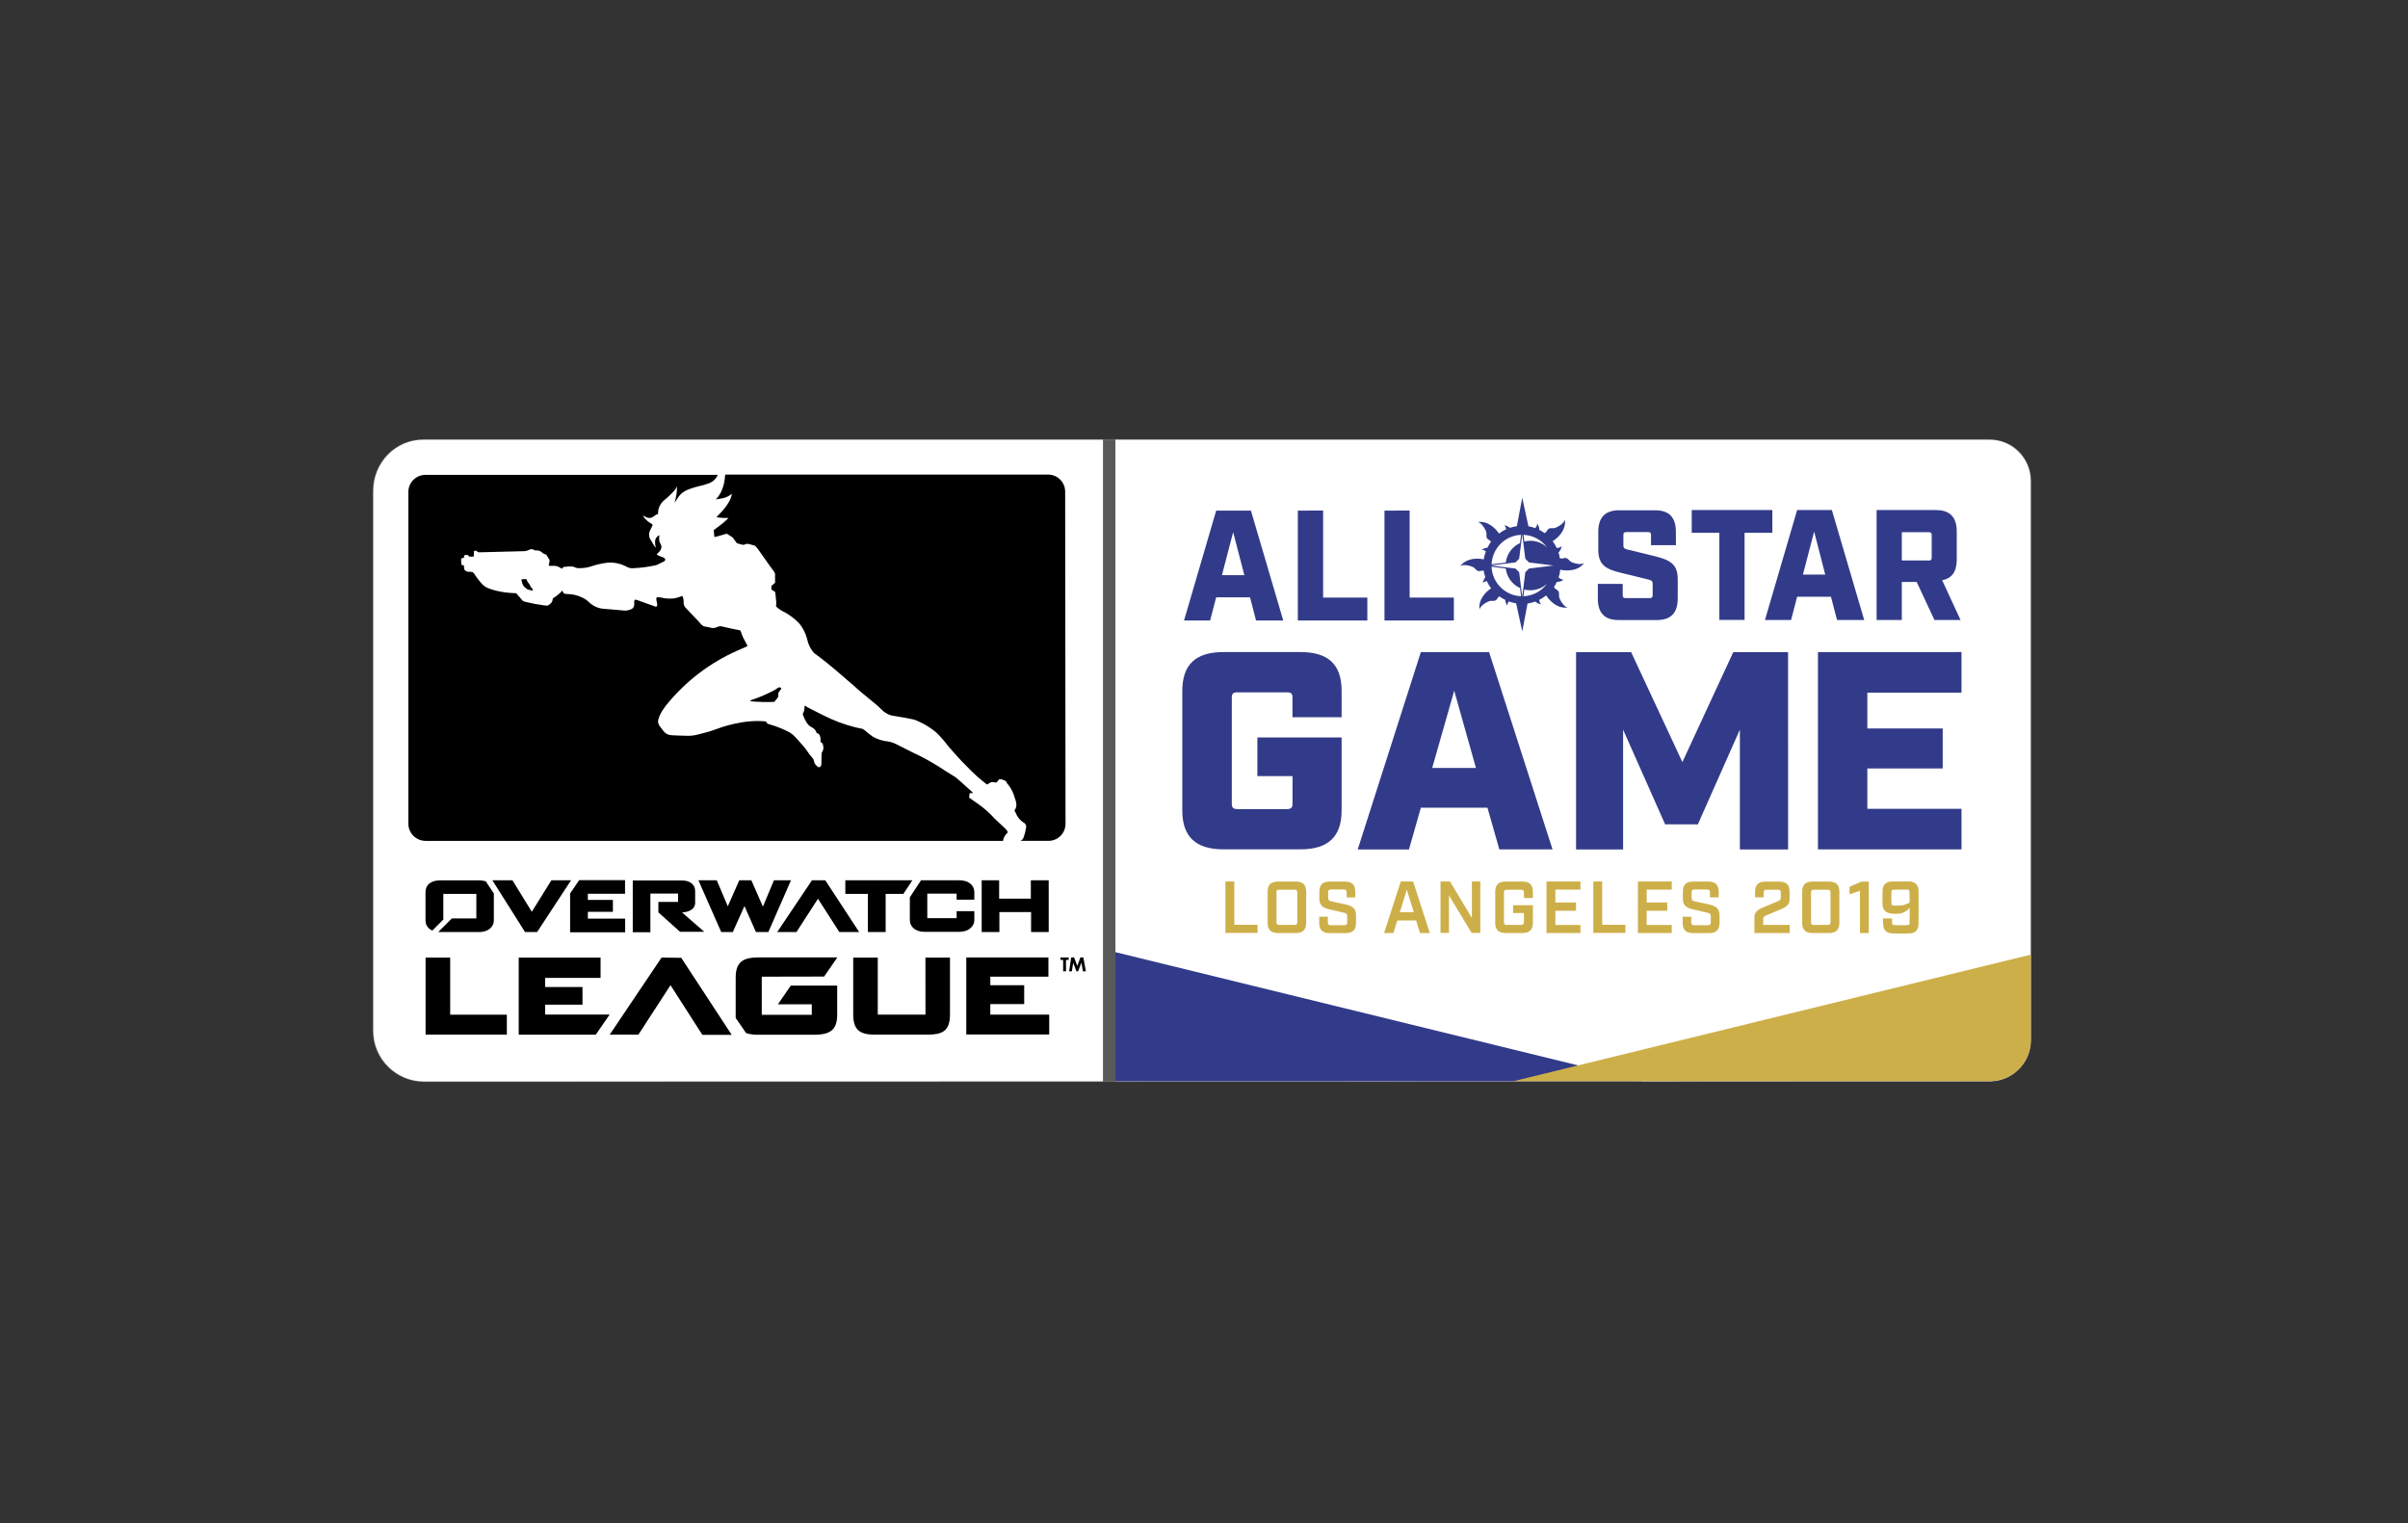
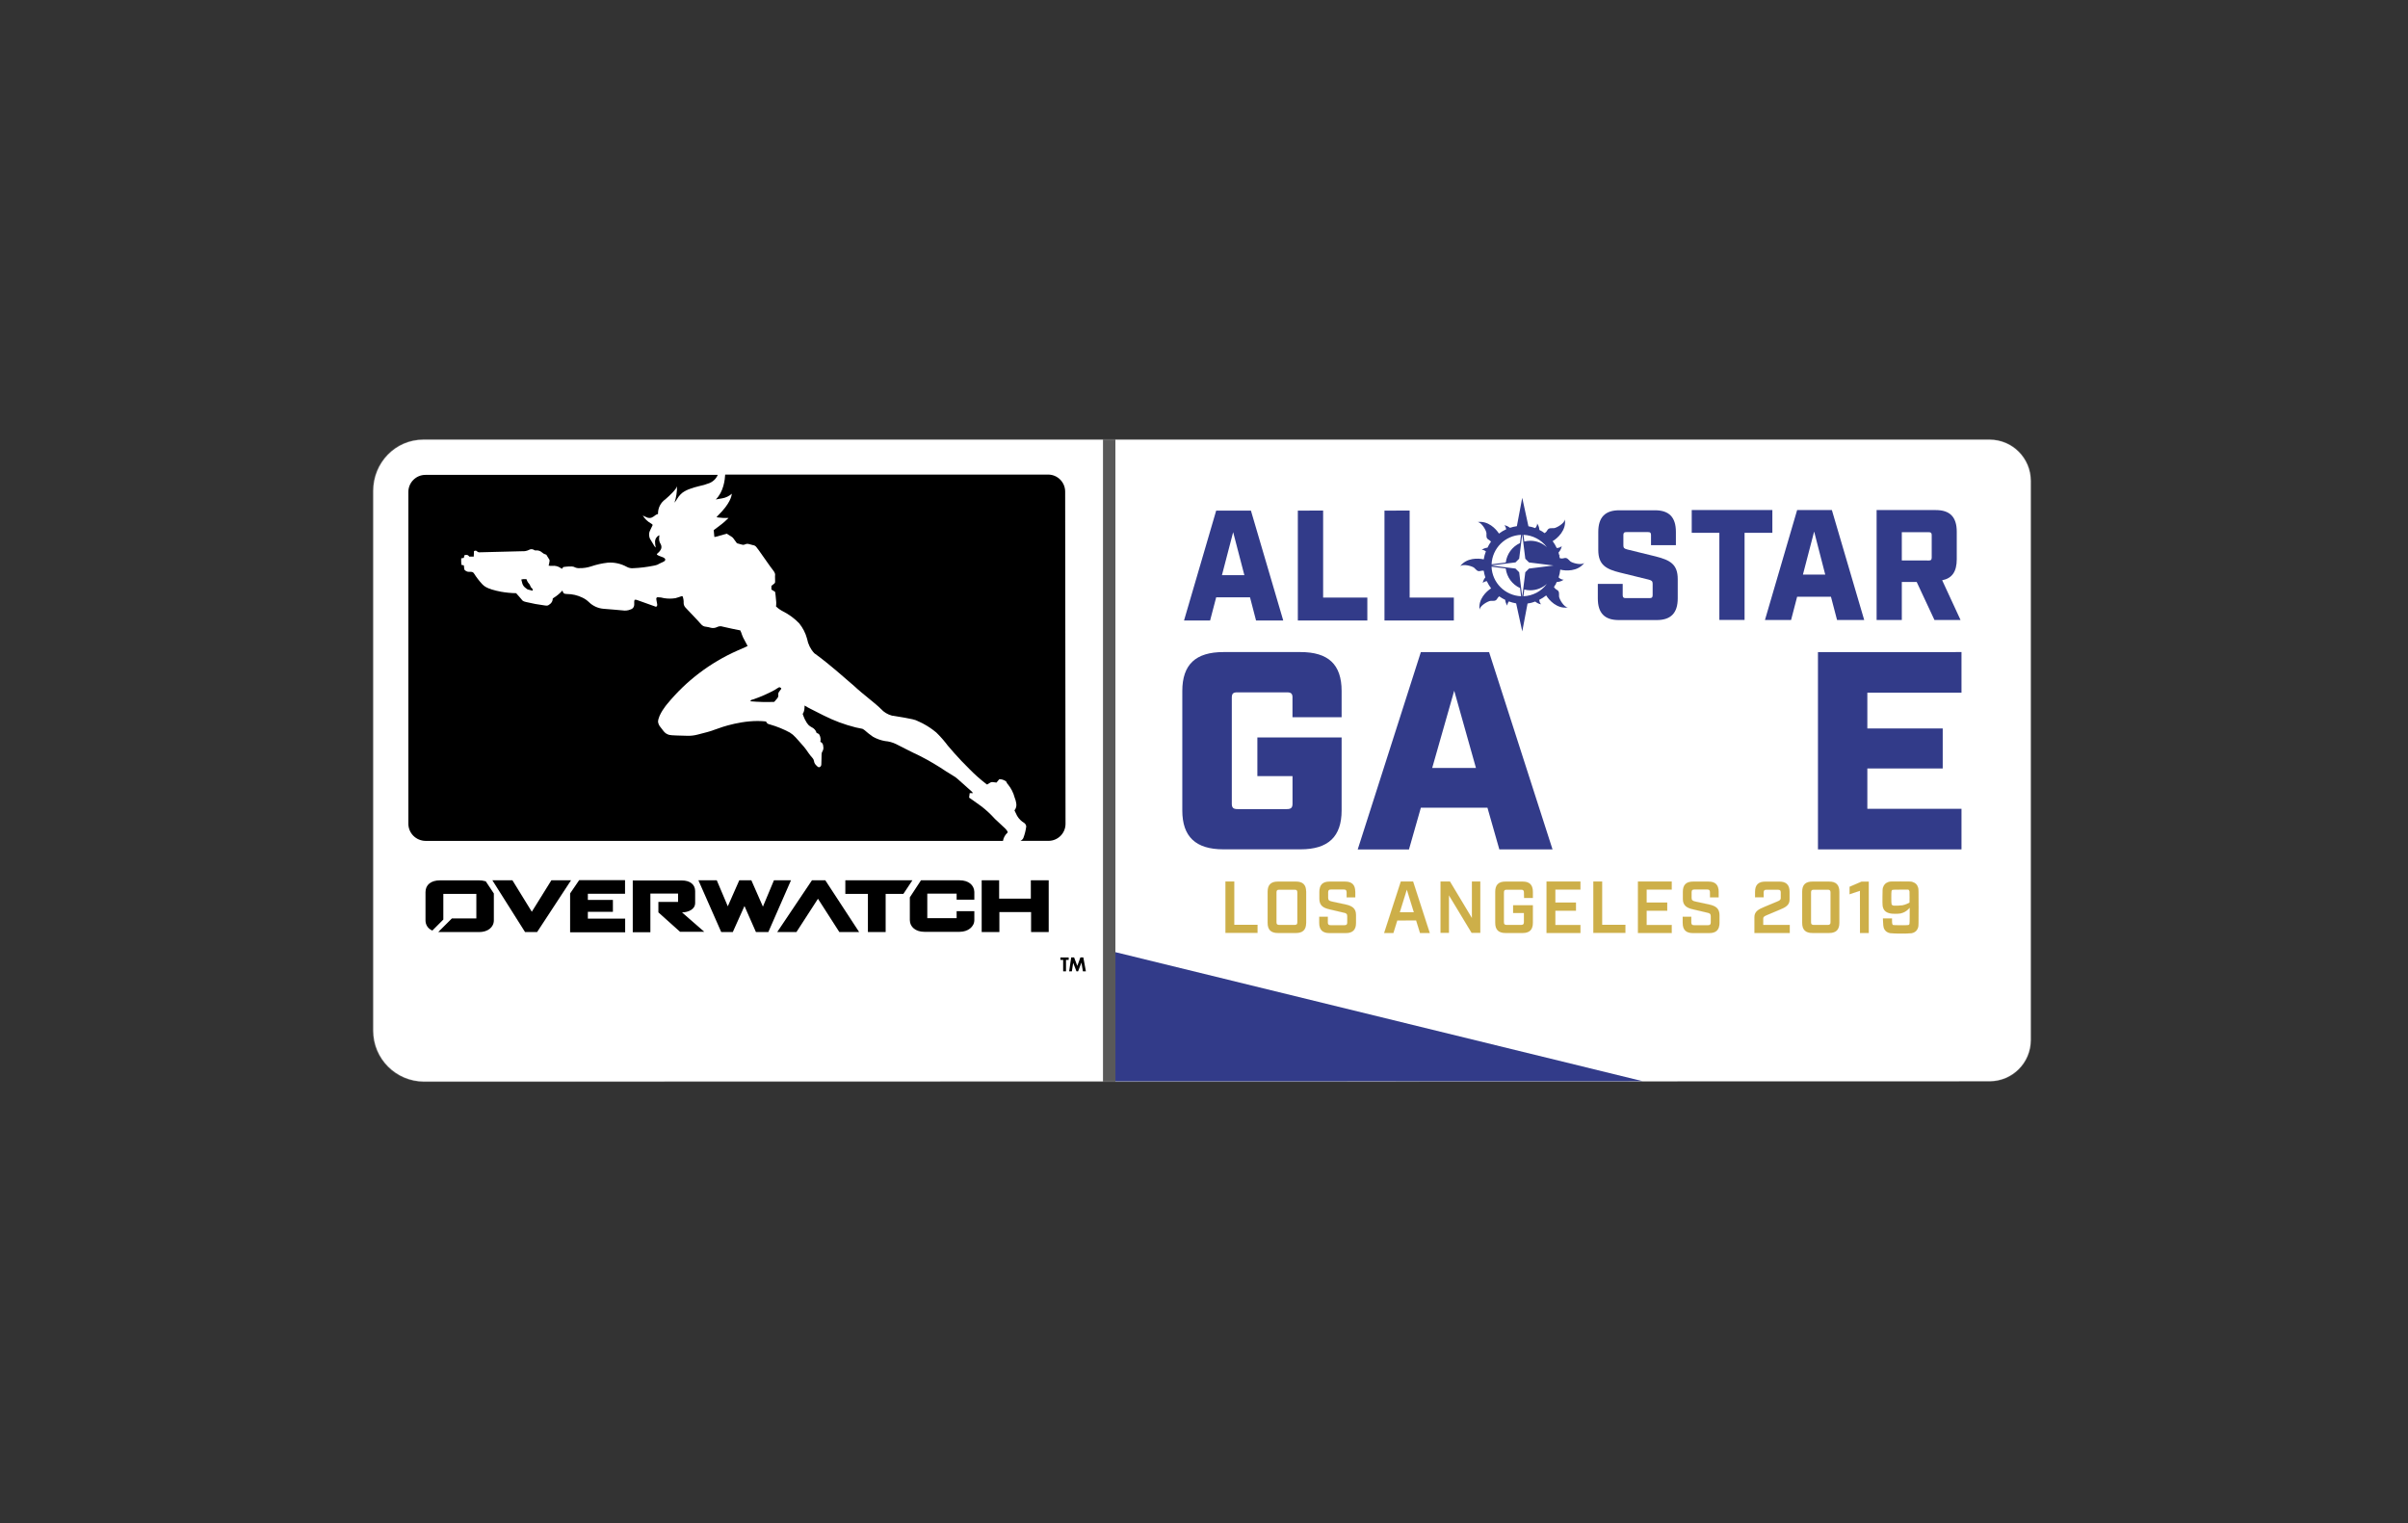
<svg xmlns="http://www.w3.org/2000/svg" version="1.0" id="katman_1" x="0px" y="0px" viewBox="0 0 321 203" style="enable-background:new 0 0 321 203;" xml:space="preserve">
  <rect x="0" y="0" width="321" height="203" fill="#333333" stroke="none" />
  <style type="text/css"> .st0{opacity:0.5;fill:#808080;stroke:#808080;stroke-width:3.128;stroke-miterlimit:1.509;enable-background:new ;} .st1{fill:#FFFFFF;} .st2{fill:#323B89;} .st3{fill:#CDAF49;} .st4{fill:#CDAF49;stroke:#CDAF49;stroke-width:0.151;stroke-miterlimit:10;} </style>
  <g transform="translate(41.199 -158.08)">
    <g transform="matrix(.053 0 0 .053 55.936 235.39)">
      <path class="st0" d="M3172.2-352.8H-768.2c-70.4,0.1-125.7,58.1-125.8,128.5v1357.9c0.1,70.3,57,127.3,127.2,127.6l3938.5-0.9 c57-0.1,103.1-46.3,103.2-103.2V-249.6c-0.1-56.8-46.1-102.9-102.9-103.2L3172.2-352.8z" />
      <path class="st1" d="M-768-352.8c-70.4,0.1-125.7,58.1-125.8,128.5v1357.9c0.1,70.3,57,127.3,127.3,127.6l1708-0.4V-352.8 L-768-352.8z" />
      <path class="st1" d="M972.7-352.8v1613.7l2199-0.5c57-0.1,103.1-46.3,103.2-103.2V-249.6c-0.1-56.8-46.1-102.9-102.9-103.2 L972.7-352.8z" />
      <path class="st2" d="M1996-206.8l-13.5,71.4c-3,0.4-6,1-9,1.7c0,0-0.1-0.2-0.1-0.2s0,0.1,0.1,0.2c-2.8,0.7-5.6,1.5-8.4,2.4 c-3.1-2.4-7.5-5.4-14.3-6.5c2.8,2.2,4.2,6.4,4.8,10.2c-6.4,2.9-12.5,6.6-18.1,10.8c-7.6-11.9-27.5-33.1-54.1-28.9 c10-0.3,22.3,21.3,22.6,27.8c0.3,6.5-1.6,12.6,5.5,16.5c2.6,1.4,4.5,3.2,5.9,5c-3.4,4.7-6.3,9.7-8.8,15c-3.9,0.5-9,1.5-14.6,5.5 c3.5-0.4,7.5,1.5,10.6,3.8c-2.5,6.5-4.4,13.3-5.4,20.2c-13.3-3.2-43.4-4.7-59.6,17.6c6.9-7.3,30.9-0.7,35.7,3.7 c4.8,4.3,7.8,10.1,15.6,7.8c3-0.9,5.8-0.9,8.3-0.6c0.4,2.8,0.9,5.5,1.6,8.3c0,0-0.2,0.1-0.2,0.1s0.1,0,0.2-0.1 c0.7,2.8,1.5,5.6,2.4,8.4c-2.4,3.1-5.4,7.5-6.5,14.3c2.2-2.8,6.4-4.2,10.2-4.8c2.9,6.4,6.6,12.5,10.8,18.1 c-11.9,7.6-33.1,27.5-28.9,54.1c-0.3-10,21.4-22.3,27.8-22.6c6.5-0.3,12.6,1.6,16.5-5.5c1.4-2.6,3.2-4.5,5-5.9 c4.7,3.4,9.8,6.3,15,8.8c0.5,3.9,1.5,9,5.5,14.6c-0.4-3.5,1.5-7.5,3.8-10.6c5.9,2.2,12.1,3.8,18.3,4.9l15.4,70.5l13.3-70.2 c3.9-0.5,7.7-1.3,11.5-2.3c0.1,0.2,0.2,0.6,0.2,0.6s-0.1-0.3-0.1-0.7c2.6-0.7,5.2-1.5,7.7-2.5c3.1,2.5,7.7,5.8,15,7 c-3.1-2.4-4.5-7.2-4.9-11.3c6.2-3.1,12.1-6.8,17.5-11.1c6.9,11.5,27.3,34.7,54.9,30.2c-10,0.3-22.3-21.3-22.6-27.8 c-0.3-6.5,1.6-12.6-5.5-16.5c-3.5-1.9-5.8-4.5-7.3-7c1.4-2,2.6-4.1,3.8-6.2c1.2,0.5,2.1,1,2.1,1s-0.9-0.4-1.7-1.8 c1-1.8,2-3.7,2.8-5.6c3.9-0.4,10.4-0.7,17.6-5.9c-4.5,0.5-9.7-2.7-12.9-5.7c2.1-6.4,3.5-12.9,4.2-19.6 c12.7,3.4,44.1,5.6,60.7-17.3c-6.9,7.3-30.9,0.7-35.7-3.7c-4.8-4.3-7.8-10.1-15.6-7.8c-4.1,1.2-7.7,0.9-10.6,0 c-0.4-2.3-0.8-4.6-1.4-6.9c1.3-0.5,2.4-0.9,2.4-0.9s-1,0.4-2.6-0.2c-0.5-2-1-4.1-1.6-6.1c2.5-3.1,6.8-7.9,8.1-16.4 c-2.7,3.4-8.3,4.8-12.6,5c-2.8-6.1-6.3-11.9-10.3-17.3c11.4-6.6,35.2-27.2,30.7-55.2c0.3,10-21.4,22.3-27.8,22.6 c-6.5,0.3-12.6-1.6-16.5,5.5c-1.8,3.3-4.2,5.5-6.5,7c-2.1-1.5-4.2-2.9-6.4-4.3c0.4-0.8,0.7-1.4,0.7-1.4s-0.2,0.6-1,1.2 c-2.1-1.3-4.3-2.5-6.5-3.6c-0.4-4-1.1-9.8-5.7-16.3c0.5,4-2,8.5-4.7,11.7c-5.6-2.1-11.3-3.6-17.2-4.6L1996-206.8z M1996-115.2 l7.7,61.7l9.3,9.3l61.7,7.7l-61.7,7.7l-9.3,9.3l-7.7,61.7l-7.7-61.7l-9.3-9.3l-0.5-0.1l-61.2-7.7l61.7-7.7l9.3-9.3L1996-115.2z M1993-113.6l-2.6,20.7c-19.6,9-33.2,27.5-35.8,48.9l-35.7,4.5C1920.6-79.8,1952.8-112,1993-113.6L1993-113.6z M1999.1-113.6 c23.3,0.9,45,12.4,59,31.1c-11.4-10.4-26.3-16.2-41.8-16.2c-5.1,0-10.1,0.7-15.1,1.9L1999.1-113.6z M1918.8-33.5l35.7,4.5 c2.6,21.6,16.2,40.2,36,49.2l2.6,20.6C1952.7,39.1,1920.4,6.8,1918.8-33.5L1918.8-33.5z M2058,9.7c-13.9,18.8-35.6,30.2-59,31.1 l2.1-16.9c4.9,1.3,10,1.9,15.1,1.9C2031.7,25.8,2046.6,20,2058,9.7L2058,9.7z" />
      <g transform="matrix(1.038 0 0 1.038 10.176 52.988)">
        <g transform="matrix(.676 0 0 .676 -148.86 -1114)">
          <path d="M-942.4,2446.4V1256.6c0.1-33.6,27.3-60.9,60.9-61H166.6c-5.7,13.6-16.6,24.2-30.3,29.6c-11.9,4.7-24.3,8.3-36.8,10.8 c-10.6,2.5-21.1,5.6-31.3,9.3c-10.4,3.4-20.3,8.4-29.1,14.9c-4.9,4.2-9.3,8.8-13.2,13.9c-3.1,4.2-6,8.6-8.6,13.2 c-2.1,2.5-4,5.2-5.8,8c6.4-19.1,9.4-39.2,9.1-59.3c-1.7,10.7-27.1,34.5-41.8,47.1c-17.1,12-27,31.8-26.3,52.6 c-2.8,0.8-5.4,1.9-7.9,3.3c-11.4,8.7-17.1,13.2-30,9.9c-4.2-1.5-8.3-3.3-12.2-5.4l-4.7-2.5c7.1,11.9,17.2,21.7,29.2,28.4 c2.6,1.3,4.9,3.2,6.6,5.5c-1.8,4.2-9.2,19.3-10.3,21.7c-4.5,10.2-3.5,22,2.6,31.3c4.3,6.8,14.1,23.6,14.1,23.6s2.4,2.6,4.5,4.5 c-1.8-7.4-2.6-15-2.6-22.6c0.8-9.5,6.7-17.8,15.4-21.7c0,2.2,0,5.8-0.8,10.7c-0.4,5,0.4,10.1,2.2,14.7c1.2,2.8,2.6,5.5,4.2,8.2 c3.4,6.8,2.5,15-2.2,20.9c-2,3-4.4,5.7-7.1,8.2c-2.9,2.6-4.5,3.4-5.3,6.6c2.3,1.8,4.8,3.3,7.5,4.5l11.1,4.2 c5.1,1.8,11.7,4.6,11.7,9.9c-0.3,2.4-1.7,4.5-3.8,5.8c-4.3,2.1-8.4,4.2-16.1,7.8c-2.9,1.8-5.9,3.3-8.9,4.6 c-4.8,1.6-9.6,2.8-14.6,3.6c-23.5,4.7-47.4,7.6-71.3,8.6c-8.3,0.8-16.6-1-23.8-5.1c-20.7-11.3-44.1-16.4-67.6-14.7 c-20.2,2.3-40.1,6.7-59.3,13.2c-13.5,4.5-27.7,6.7-42,6.4c-6.5,0.5-13-0.9-18.7-3.9c0,0-3.8-3-19.5-2c-6.7,0.2-13.4,0.9-20,2 c-1.4,2.1-2.9,4.2-4.5,6.2c-2.4-1-4.6-2.3-6.6-3.9c-8.4-5.3-18.3-7.6-28.2-6.6c-4.4,0.4-8.8,0.2-13.2-0.8 c1.5-5,2.6-10.2,3.2-15.4c0.7-3,0-6.1-2-8.4c-3-5.3-8.2-13.2-8.2-13.2s0-2.5-4.6-3.3c-4.2-1.3-8.2-3.5-11.4-6.4 c-5.5-5.3-13-8.2-20.7-8c-3.5,0.9-7.2,0-9.9-2.4c-5.8-2.8-12.7-2.3-18,1.3c-7.5,3.4-15.7,4.8-23.9,4.2l-153.9,3.9 c-2.8-0.2-5.5-1.5-7.4-3.6c-1.4-1.2-4.1-4.1-10.7-0.9l-0.9,19.9h-16.2c0,0-4.1-9.9-17.6-4.6c-0.8,5-1.2,7.1-1.2,7.1l-1.3,2.4 c-2.9,0.2-5.9,0.6-8.7,1.4c-0.3,7.8,0,15.6,0.8,23.3l8.7,1.7l1.7,14.9c4,5.5,10.5,8.6,17.2,8.4c6.1,0,13.2-1.4,17.8,6.2 c8.4,13.3,18,25.8,28.6,37.4c6.4,6.1,15,17.6,67.5,27.6c18,3.2,36.3,5,54.6,5.3c2.8,2.6,20.4,23.3,20.4,23.3s2.5,5.9,14.7,8.2 c22.4,5.4,45,9.6,67.9,12.5c7.5,0.7,9.9,1.8,16.7-3.8c5.3-3.4,9.2-8.6,10.8-14.7l0.9-6.6l2.8-2c11.7-7.2,22.4-16.1,31.6-26.3 c0.8,2.3,1.8,4.6,2.9,6.8c0.9,1.4,1.7,5.4,13.2,5.5c19.5,0,38.7,4.5,56.2,13.2c8.6,4.1,16.5,9.6,23.3,16.3 c14.4,14,33.3,22.3,53.3,23.6c27.9,2.5,55.8,4.3,67.1,5.7c9.6,1.6,19.4,0.4,28.3-3.4c7.4-1.8,12.7-8.2,13.2-15.8V1649 c0.8-3.6,1.1-5.3,1.1-5.3c2.5-0.9,5.2-0.9,7.8,0c6.2,2.4,68.9,24.6,68.9,24.6s6.4-1.1,4.2-10.9c-2.2-9.9-2.8-16.8-2.8-16.8 c-0.7-2.7,0.9-5.5,3.6-6.3c0.4-0.1,0.7-0.2,1.1-0.2c7.9,0.1,15.7,1.2,23.3,3.4c13.4,2.1,27.1,2.1,40.5,0 c3.2-0.8,7.5-2.1,12.5-3.8c9.3-2.9,10.5-4.6,13.2-2.8c2.9,7.6,4.2,15.8,3.7,23.9c0.1,6.3,2.6,12.3,7,16.8 c6.3,6.8,42.6,45,42.6,45l13.2,14.7c4.6,5.3,11.2,8.4,18.2,8.7c5.6,0.8,11.2,2,16.7,3.6c7.4,1.8,15.3,0.9,22.1-2.5 c6.5-3.4,14-3.9,20.9-1.4c11.7,2.9,56.2,12.4,62.2,13.2l3.4,7.5l1.2,3.6c0,0,3.7,10.8,5.7,14.6c2,3.8,16.1,30.3,16.1,30.3 s-11.2,5.9-37.1,16.7c-97.4,43.2-183.4,108.5-251,190.9c-0.6,0.6-1.1,1.3-1.6,2c0,0-29.9,35.3-31.4,61.6 c0.9,7.4,4.1,14.4,9.1,20c7.8,10.3,14.6,20.8,23.2,24.2c5.1,2.4,5.4,4.6,35.9,5.4l39.9,1.1c11.3,0,22.6-1.4,33.6-4.3 c19.6-5.3,30.3-8,34.9-9.1c4.6-1.1,13.8-3.9,33.2-10.9c13.2-5.1,98.4-36.2,177-27.1l3.6,5.3c0,0,1.6,3.7,11.6,5.7 c24.5,7,48.1,16.6,70.5,28.7c7.7,4.7,14.7,10.6,20.7,17.4c5.9,7.2,15,15.9,29.1,32.8c5.9,7.1,11.4,14.4,16.4,22.1 c4.6,6.6,9.6,13,15,18.9c2.8,3,4.6,6.7,5.3,10.8c0.7,5.7,3.3,10.9,7.5,14.9c5.5,5.5,10,11.8,17.2,3.4c1.4-3.6,2.1-1.8,2.2-23.6 c0-15.4,0-25.3,3-28.4c3.7-5.8,4.9-12.9,3.2-19.6c0.2-6.8-3.9-13-10.3-15.5c2.2-9,0.7-18.4-3.9-26.3c-2.3-2.8-5.6-4.6-9.2-5 c-2.7-9.5-9.5-17.4-18.6-21.3c-7.8-4.9-13.2-6.6-24.2-28.6c-2.8-6.1-5.2-12.4-7.4-18.8c0-0.8,7.1-6.6,6.8-30 c6.8,4.1,13.9,8.2,21.1,11.7l46.3,23.4c36.9,18.8,75.8,33.3,115.9,43.3l19.7,4.1c4.3,0.5,8.4,2.4,11.6,5.4 c9.7,8.6,19.9,16.6,30.5,23.9c13.5,7.6,28.2,12.9,43.4,15.5c13.7,1.1,27.1,4.8,39.5,10.8c0,0,63.4,32.6,86.8,43.2 c32,16.4,63,34.8,92.9,54.9l33,20.5c2.6,1.8,8.9,7.1,21.6,18.6s37.2,33.2,37.2,33.2l4.2,5.3h-11.8l-2.1,16.3 c0,0,26.3,18,45.3,32.1c16.9,13.2,32.6,27.9,47,43.9c7.5,7,26.3,24.3,37.2,34.7c0,0,11.4,11.1,8,15c-8.6,7.6-14.3,18-16.1,29.3 h-2070C-914.9,2506.9-942.1,2479.9-942.4,2446.4L-942.4,2446.4z" />
          <path d="M143,1289.3" />
          <path d="M-496.8,1610.8c0,0-11.8-2.8-14.1-3.6c-4.1-0.7-7.9-2.8-10.7-5.9c-5.7-3.8-9.9-9.3-12.1-15.8c-2-8-3.9-14.9-3.9-14.9 c3.9-1.1,7.9-1.6,12-1.3h6.4c1.4,4.2,3.3,8.2,5.7,12c3.5,3.4,6.3,7.5,8.2,12c0.6,3,2.2,5.6,4.5,7.6c2.6,1.4,4.1,4.3,3.8,7.2 C-496.9,1609.1-496.8,1609.9-496.8,1610.8L-496.8,1610.8z" />
          <path d="M379.4,1997.1c-3.8,3.9-5.5,6.4-10.4,12.1c-28.3,1.1-56.7,0.4-85-2.1c0-5.4,4.1-5.1,12-7.6c25.9-9,51-20.1,75.1-33.2 c5.2-3.6,10.6-6.9,16.2-9.9l6.7,3.2v3.3l-4.2,5.5c-6.2,7.2-6.4,10.8-6.3,14.1C384.6,1987.7,383,1993.2,379.4,1997.1 L379.4,1997.1z" />
          <path d="M1413.2,2446.4c-0.1,33.6-27.3,60.8-60.9,60.9h-100.8c4.5-2.1,8.1-5.5,10.4-9.9c5.2-13.5,8.7-27.5,10.5-41.8 c-0.5-4.7-2.9-9-6.6-12c-10.9-6.4-20-15.4-26.3-26.3c-5.9-11.7-9.3-19.2-9.3-19.2c5.7-7,8-16.1,6.4-25c-1-7.1-2.9-14.1-5.7-20.8 c-4.6-17.5-12.9-33.8-24.3-47.8c-2.3-2.2-4.1-4.9-5.1-7.9c-0.7-1.2,0-2.2-6.1-5.3c-6-3.4-12.7-5.1-19.6-5 c-4.9,6.2-10.1,12.1-10.1,12.1l-12.4-1.6c-2.8,0-5-1.8-13.2,3.7l-7.9,5l-4.1-2.8c-20.5-15.8-39.9-33-58-51.4 c-42.1-40.9-78.9-85.3-78.9-85.3c-12.6-16.8-26.4-32.6-41.4-47.2c-20.7-17.3-43.8-31.4-68.5-41.8c-7.4-3.2-6.8-5.4-90.5-18.6 c-15.2-4-28.9-12.4-39.5-24.1c-16.8-17.6-66.6-54.3-95-81.3c0,0-36.7-31.2-65-56c-52.6-44.5-78.9-62.4-78.9-62.4 c-13.3-14.5-22.2-32.5-25.7-51.8c-5.4-20.2-15.1-39-28.3-55.3c-16.6-17.2-36-31.5-57.4-42.4c-9.3-4.7-17.9-10.7-25.5-17.8 c0.7-5.2,0.9-10.4,0.7-15.7c-1.1-11.4-2.9-34.3-4.1-36.8l-13.2-8.2v-13.2l9.1-7.2c2.4-2.5,5-2.2,4.2-12c-0.8-9.7,0-20.4,0-20.4 s1.1-6.3-7.2-16.2c-8.3-9.9-38-53.5-51-71.4c0,0-6.7-9.1-9.2-12.1c-2.8-3.7-7-6.1-11.6-6.6l-17-4.5c-3.7-0.7-7.5-0.3-10.9,1.3 c-3.5,2-7.7,2.5-11.6,1.4c-5.5-1.3-18.3-5-18.3-5c-3-3.8-10.1-13.2-13.2-18c-1.8-2.5-4.1-4.5-6.8-5.9l-16.6-10.4l-36.6,10.3 c-1.4,0.5-2.8,0.8-4.2,1.1h-3.6l-2.2-24.2l20.1-15.1c7.4-5.4,14.5-11.2,21.3-17.4l11.7-11.2c-13.2,0.6-26.4,0-39.5-1.8 c-1.2-0.4-2.3-0.9-3.3-1.6l4.3-4.6c45.1-43.9,49.2-70.3,50.4-78.9c-9.7,8.6-21.6,14.4-34.3,16.6c-10.9,1.7-18.2,3-23.4,4.1 c28-27.2,32.9-71.2,33.7-89.2h1157.8c33.6,0.1,60.8,27.4,60.9,61L1413.2,2446.4z" />
        </g>
        <g>
          <path d="M794.1,869.4h6.6v27.7h6.9v-27.7h6.5v-6H794L794.1,869.4z M849.6,863.3h-7.1l-7.5,20.5l-7.8-20.5h-7l-5,33.8h6.6 l3.2-20.7l8,20.7h3.9l8.1-21.3l3.6,21.3h7.2L849.6,863.3z" />
          <path d="M99.9,676.5l-26.7,63.8l-28-63.8H15.9l-27.8,63l-26.7-63h-44.5l55.3,125.4h28l28.3-63.1l27.8,63.1h30l54.9-125.4H99.9z M722.4,676.5V721h-76.8v-44.5h-42.3v125.4h42.9v-48.5h76.8v48.5h42.7V676.5H722.4z M192,676.5l-84.2,125.4h46.6l52.2-80.7 l51.8,80.7h48l-82-125.4L192,676.5z M-439.4,676.5l-47.4,76.2l-47-76.3h-48.6l79.2,125.4h29.3l82.2-125.4L-439.4,676.5z M272.9,676.5v32.9h54.7v92.5h43v-92.5h43l21.8-32.9H272.9z M-600,678.6c-4.8-1.4-9.8-2.1-14.9-2h-94.4 c-21.7,0-35.1,10.8-35.1,28.4v68.6c-0.1,10.1,5.6,19.4,14.7,23.7l1.8,1l26.7-26.7v-62.2h80v59.5h-59.3l-33.1,33h99.2 c20.9,0,35.6-11.6,35.6-28.5v-65l-19.7-29.6L-600,678.6z M549.9,676.5h-85.6c-2.2-0.2-4.5-0.2-6.8,0h-1.3l-3.7,5.7l-23.3,35.6 v55c0,16.8,14.4,28.5,35.1,28.5h85.6c20.2,0,35.6-12.2,35.6-28.5v-21.5h-42.9v17h-71.1v-59.5h71.1v14.6h42.9v-18.9 C584.9,687.7,571,676.5,549.9,676.5L549.9,676.5z M-394,708.3v94.1h133.4v-33h-90.4v-16.6h60.7V724h-60.7v-14.9h90.1v-32.9 h-111.2L-394,708.3z M-91,732.5v-29.9c0-15.9-12.4-25.7-32.2-25.7h-119v125.4h42.7v-93.6h67.1c0,0.4,0,0.9,0,1.3v18.3 c0,0.2,0,0.4,0,0.6c-0.8,0.2-1.6,0.2-2.4,0h-45.3v25.3l52.6,47.1h58.7l-54-47c15.3-0.2,31.7-7.6,31.7-22.2L-91,732.5z" />
-           <path d="M-454.5,977.9h90.5v-42.8h-90.5v-22.2h134.3v-49.1h-198.3v186.7h186.7l33.6-48.7h-156.3L-454.5,977.9z M-172.4,863.7 l-125.6,186.7h69.5l77.8-119.8l77.2,120.4h71.1l-122.3-186.7L-172.4,863.7z M-684.6,863.7h-59.6v186.7h196.9v-48.3h-137.3 L-684.6,863.7z M467.1,1002H351.5V863.7H292v138.1c0,40.6,19.7,48.6,53.8,48.6h126.5c34.3,0,54.2-7.9,54.2-48.6V863.7H467 L467.1,1002z M624.2,1002v-25.6h82.1v-45.7h-82.1V910h140.8v-46.6H566v186.7h200.9V1002L624.2,1002z M221.5,909.7l32.1-46.4 H64.9c-36.5,0-57.7,8-57.7,48.9v97.8l25.4,36.8c10.4,3,21.1,4.3,31.9,3.9h131c36.5,0,57.7-8,57.7-48.9v-70.2H140.8l-31.3,45.3 h82.1v25.5H70.4V910L221.5,909.7z" />
        </g>
      </g>
      <g>
        <g>
          <path class="st2" d="M1226.2,43.5l-15.3,58.4h-65.6l80.9-276.4h87.4l81.3,276.4h-68.4l-15.2-58.4H1226.2z M1268.9-120.4 l-28.2,108.2h56.4L1268.9-120.4z" />
          <path class="st2" d="M1495.2-174.5V44.2h111.2v57.6h-174.8v-276.4H1495.2z" />
          <path class="st2" d="M1712.8-174.5V44.2H1824v57.6h-174.5v-276.4H1712.8z" />
          <path class="st2" d="M2319.9-113c0-5.9-1.9-7.5-7.2-7.5h-55c-5.4,0-7.3,1.6-7.3,7.5v26.1c0,6.3,2.3,8.3,10.7,10.3l71,17.4 c35.5,9.1,55,19.4,55,56.8v48.6c0,36.8-17.4,54.5-52.7,54.5h-95.6c-35.5,0-52.7-17.4-52.7-54.5V9.8h62.6V38 c0,5.5,1.9,7.5,7.2,7.5h60.8c5.4,0,7.3-2,7.3-7.5V9.1c0-6.3-2.7-8.3-10.7-10.3l-71-17.4c-35.5-8.7-55-19.4-55-56.9v-45.4 c0-37.1,17.4-54.5,52.8-54.5h89.7c35.5,0,52.7,17.4,52.7,54.5v33.2h-62.6V-113z" />
          <path class="st2" d="M2555.2-118.7v219.1h-63.4v-219.1h-69.5v-57.3h202.8v57.3H2555.2z" />
          <path class="st2" d="M2687.4,42.1l-15.2,58.4h-65.7l80.9-276.4h87.4l81.3,276.4h-68.3l-15.3-58.4H2687.4z M2730.2-121.9 l-28.2,108.2h56.1L2730.2-121.9z" />
          <path class="st2" d="M3032.8,100.5l-44.7-95.6h-37.4v95.6h-63.4v-276.4h148.9c35.5,0,52.7,17.4,52.7,54.5v69.1 c0,31.2-11.8,48.1-36.7,52.9l46.2,99.9H3032.8z M3018.7-49.1c5.3,0,7.2-1.6,7.2-7.5v-56.1c0-5.9-1.9-7.5-7.2-7.5h-68v71 L3018.7-49.1z" />
        </g>
        <g>
          <path class="st2" d="M1418.2,296c0-10.7-3.8-13.5-14.2-13.5h-124.3c-10.5,0-14.2,2.8-14.2,13.5v266.6c0,10,3.8,13.5,14.2,13.5 h124.3c10.5,0,14.2-3.5,14.2-13.5v-69.5h-88.4V396h211.9v183.5c0,65.9-33.6,97.8-103.3,97.8h-194c-69.9,0-103.4-31.9-103.4-97.8 V279.1c0-66.7,33.7-97.9,103.4-97.9h194c69.9,0,103.3,31.2,103.3,97.9V345h-123.6V296z" />
          <path class="st2" d="M1741,572.7l-29.9,104.9h-128.9L1741,181.3h171.6l159.6,496.2h-133.8l-29.9-104.9H1741z M1824.9,278.4 l-55.4,194.3h110.1L1824.9,278.4z" />
-           <path class="st2" d="M2664.7,677.6h-121.3V376.3l-105.7,238.2h-82.3l-105.7-238.2v301.3h-118.3V181.4h138.5l128.9,276.5 l128-276.5h137.8L2664.7,677.6z" />
          <path class="st2" d="M3100.8,181.2v102.1h-236.8v90h189.6V474h-189.6v101.4h236.8v102.1h-361V181.3L3100.8,181.2z" />
        </g>
        <path class="st2" d="M972.7,935.9v324.8l1326.2-0.3L972.7,935.9z" />
      </g>
-       <path class="st3" d="M3275.1,942.1l-1301.3,318.4l1198.1-0.3c57-0.1,103.1-46.3,103.2-103.2V942.1z" />
      <path class="st4" d="M2952,818.2c4.7-0.9,11-3.1,14.8-5.1l3.3-1.8l0.2-13.2c0.1-7.3,0-14-0.2-15c-0.2-1-0.9-2.4-1.6-3.2l-1.3-1.3 h-19.6c-13,0-19.9,0.2-20.7,0.6c-2.4,1.3-2.7,3.4-2.7,19.5c0,18.6,0.1,18.8,5.8,20.3C2931.9,819.4,2948.5,818.8,2952,818.2 L2952,818.2z M2921.3,888.1c-4.8-1-8.5-2.9-11.3-5.7c-4.6-4.6-6-9.5-6.4-22.1l-0.3-9.2h22.7v6.1c0,6.5,0.7,9.3,2.7,10.4 c0.7,0.4,7.4,0.6,19.6,0.6c20.4,0,20.5,0,21.7-3.4c0.4-1.1,0.6-8.7,0.6-21.1v-19.4l-4.1,4.1c-4.9,4.9-11.7,8.5-18.7,10 c-6.6,1.4-22.1,1.3-27.8-0.3c-10.9-2.9-16-8.5-17.5-19.1c-0.4-3-0.6-10.8-0.4-23.3c0.2-17.6,0.3-19.2,1.4-22.6 c2.4-7.3,6.7-11.5,14-13.8c3.8-1.2,4.5-1.2,30-1.2c23.8,0,26.4,0.1,29.4,1c8.3,2.6,12.7,7,15,15.2c0.9,3.3,1,7.1,1,49.2 c0,42.1-0.1,45.9-1,49.2c-2.5,8.9-7.6,13.7-17,15.6C2968.7,889.4,2927,889.4,2921.3,888.1L2921.3,888.1z M1271.7,758.2v108.9h58.5 v20.3h-80.7V758.2L1271.7,758.2z M1377.8,860.6c0,5,1.8,6.8,6.8,6.8h38.9c5.1,0,6.9-1.8,6.9-6.8v-74.9c0-5-1.8-6.9-6.9-6.9h-38.9 c-5,0-6.8,1.9-6.8,6.9V860.6z M1381.5,887.7c-17.6,0-25.9-8.2-25.9-25.8v-77.6c0-17.6,8.2-25.9,25.9-25.9h45.2 c17.6,0,25.8,8.2,25.8,25.9v77.6c0,17.5-8.2,25.8-25.8,25.8L1381.5,887.7z M1554.3,785.3c0-5.1-1.9-7-6.9-7h-32.7 c-5,0-6.9,1.9-6.9,7v13.8c0,6,2.4,7.8,8.7,9.3l34.9,7.5c15.7,3.5,26.5,9.1,26.5,26.6v19.6c0,17.5-8.2,25.8-25.8,25.8h-40.8 c-17.6,0-25.9-8.2-25.9-25.8v-15.2h21.6v14.2c0,5.2,1.8,7,7,7h35c5,0,6.9-1.8,6.9-7v-15.5c0-5.9-2.4-7.8-8.7-9l-34.9-8.2 c-15.7-3.4-26.5-9-26.5-26.5v-17.6c0-17.6,8.2-25.9,25.8-25.9h38.6c17.6,0,25.8,8.2,25.8,25.9v13.8h-21.7L1554.3,785.3z M1705.7,778.5l-17.7,57.1h35.4L1705.7,778.5z M1681.7,856.2l-9.8,31.6h-23.3l42-129.6h30.9l41.9,129.5h-24.5l-9.8-31.6 L1681.7,856.2z M1890.5,758.2v129.2h-21.8l-57.1-94.5v94.5h-21.1V758.2h23.7l55.2,91.9v-91.9H1890.5z M2000.3,785.7 c0-5-1.9-6.9-6.9-6.9h-36.7c-5,0-6.8,1.9-6.8,6.9v74.9c0,5,1.8,6.8,6.8,6.8h36.6c5,0,6.9-1.8,6.9-6.8v-23.1h-27.1v-19.6h49.6v44 c0,17.5-8.2,25.8-25.8,25.8H1954c-17.6,0-25.9-8.2-25.9-25.8v-77.6c0-17.6,8.2-25.9,25.9-25.9h42.9c17.5,0,25.8,8.2,25.8,25.9 v15.3h-22.1L2000.3,785.7z M2142.4,758.2v20.3h-63.1v32.7h51.8v20.5h-51.8v35.8h63.1v20.3h-85.3V758.2L2142.4,758.2z M2197,758.2 v108.9h58.5v20.3h-80.7V758.2L2197,758.2z M2372,758.2v20.3h-63.1v32.7h51.8v20.5h-51.8v35.8h63.1v20.3h-85V758.2L2372,758.2z M2468.2,785.3c0-5.1-1.8-7-6.8-7h-32.7c-5,0-6.8,1.9-6.8,7v13.8c0,6,2.4,7.8,8.7,9.3l34.9,7.5c15.8,3.5,26.6,9.1,26.6,26.6v19.6 c0,17.5-8.2,25.8-25.9,25.8h-40.8c-17.5,0-25.8-8.2-25.8-25.8v-15.2h21.6v14.2c0,5.2,1.9,7,7,7h35.1c5,0,6.9-1.8,6.9-7v-15.5 c0-5.9-2.4-7.8-8.7-9l-34.9-8.2c-15.7-3.4-26.6-9-26.6-26.5v-17.6c0-17.6,8.2-25.9,25.9-25.9h38.3c17.5,0,25.8,8.2,25.8,25.9v13.8 h-21.7L2468.2,785.3z M2603.2,798h-21.6v-13.6c0-17.6,8.2-25.9,25.9-25.9h35.1c17.5,0,25.8,8.2,25.8,25.9v19 c0,14.4-10,19.8-26.6,26.5l-30.2,12.7c-6,2.6-9.5,3.9-9.5,9.1v15.7h66.7v20.3h-88.8V848c0-14.5,10.1-19.8,26.6-26.6l30.5-12.7 c5.9-2.6,9.2-3.8,9.2-9.1v-13.8c0-5-1.9-6.9-6.9-6.9H2610c-5.1,0-6.9,1.9-6.9,6.9L2603.2,798z M2722.3,860.6c0,5,1.8,6.8,6.8,6.8 h35.5c5,0,6.8-1.8,6.8-6.8v-74.9c0-5-1.8-6.9-6.8-6.9h-35.5c-5,0-6.8,1.9-6.8,6.9V860.6z M2726,887.7c-17.6,0-25.9-8.2-25.9-25.8 v-77.6c0-17.6,8.2-25.9,25.9-25.9h41.7c17.6,0,25.9,8.2,25.9,25.9v77.6c0,17.5-8.2,25.8-25.9,25.8L2726,887.7z M2845.4,781.6 l-26.1,8.7v-18.8l30.2-13h18v129.2h-22L2845.4,781.6z" />
    </g>
  </g>
</svg>